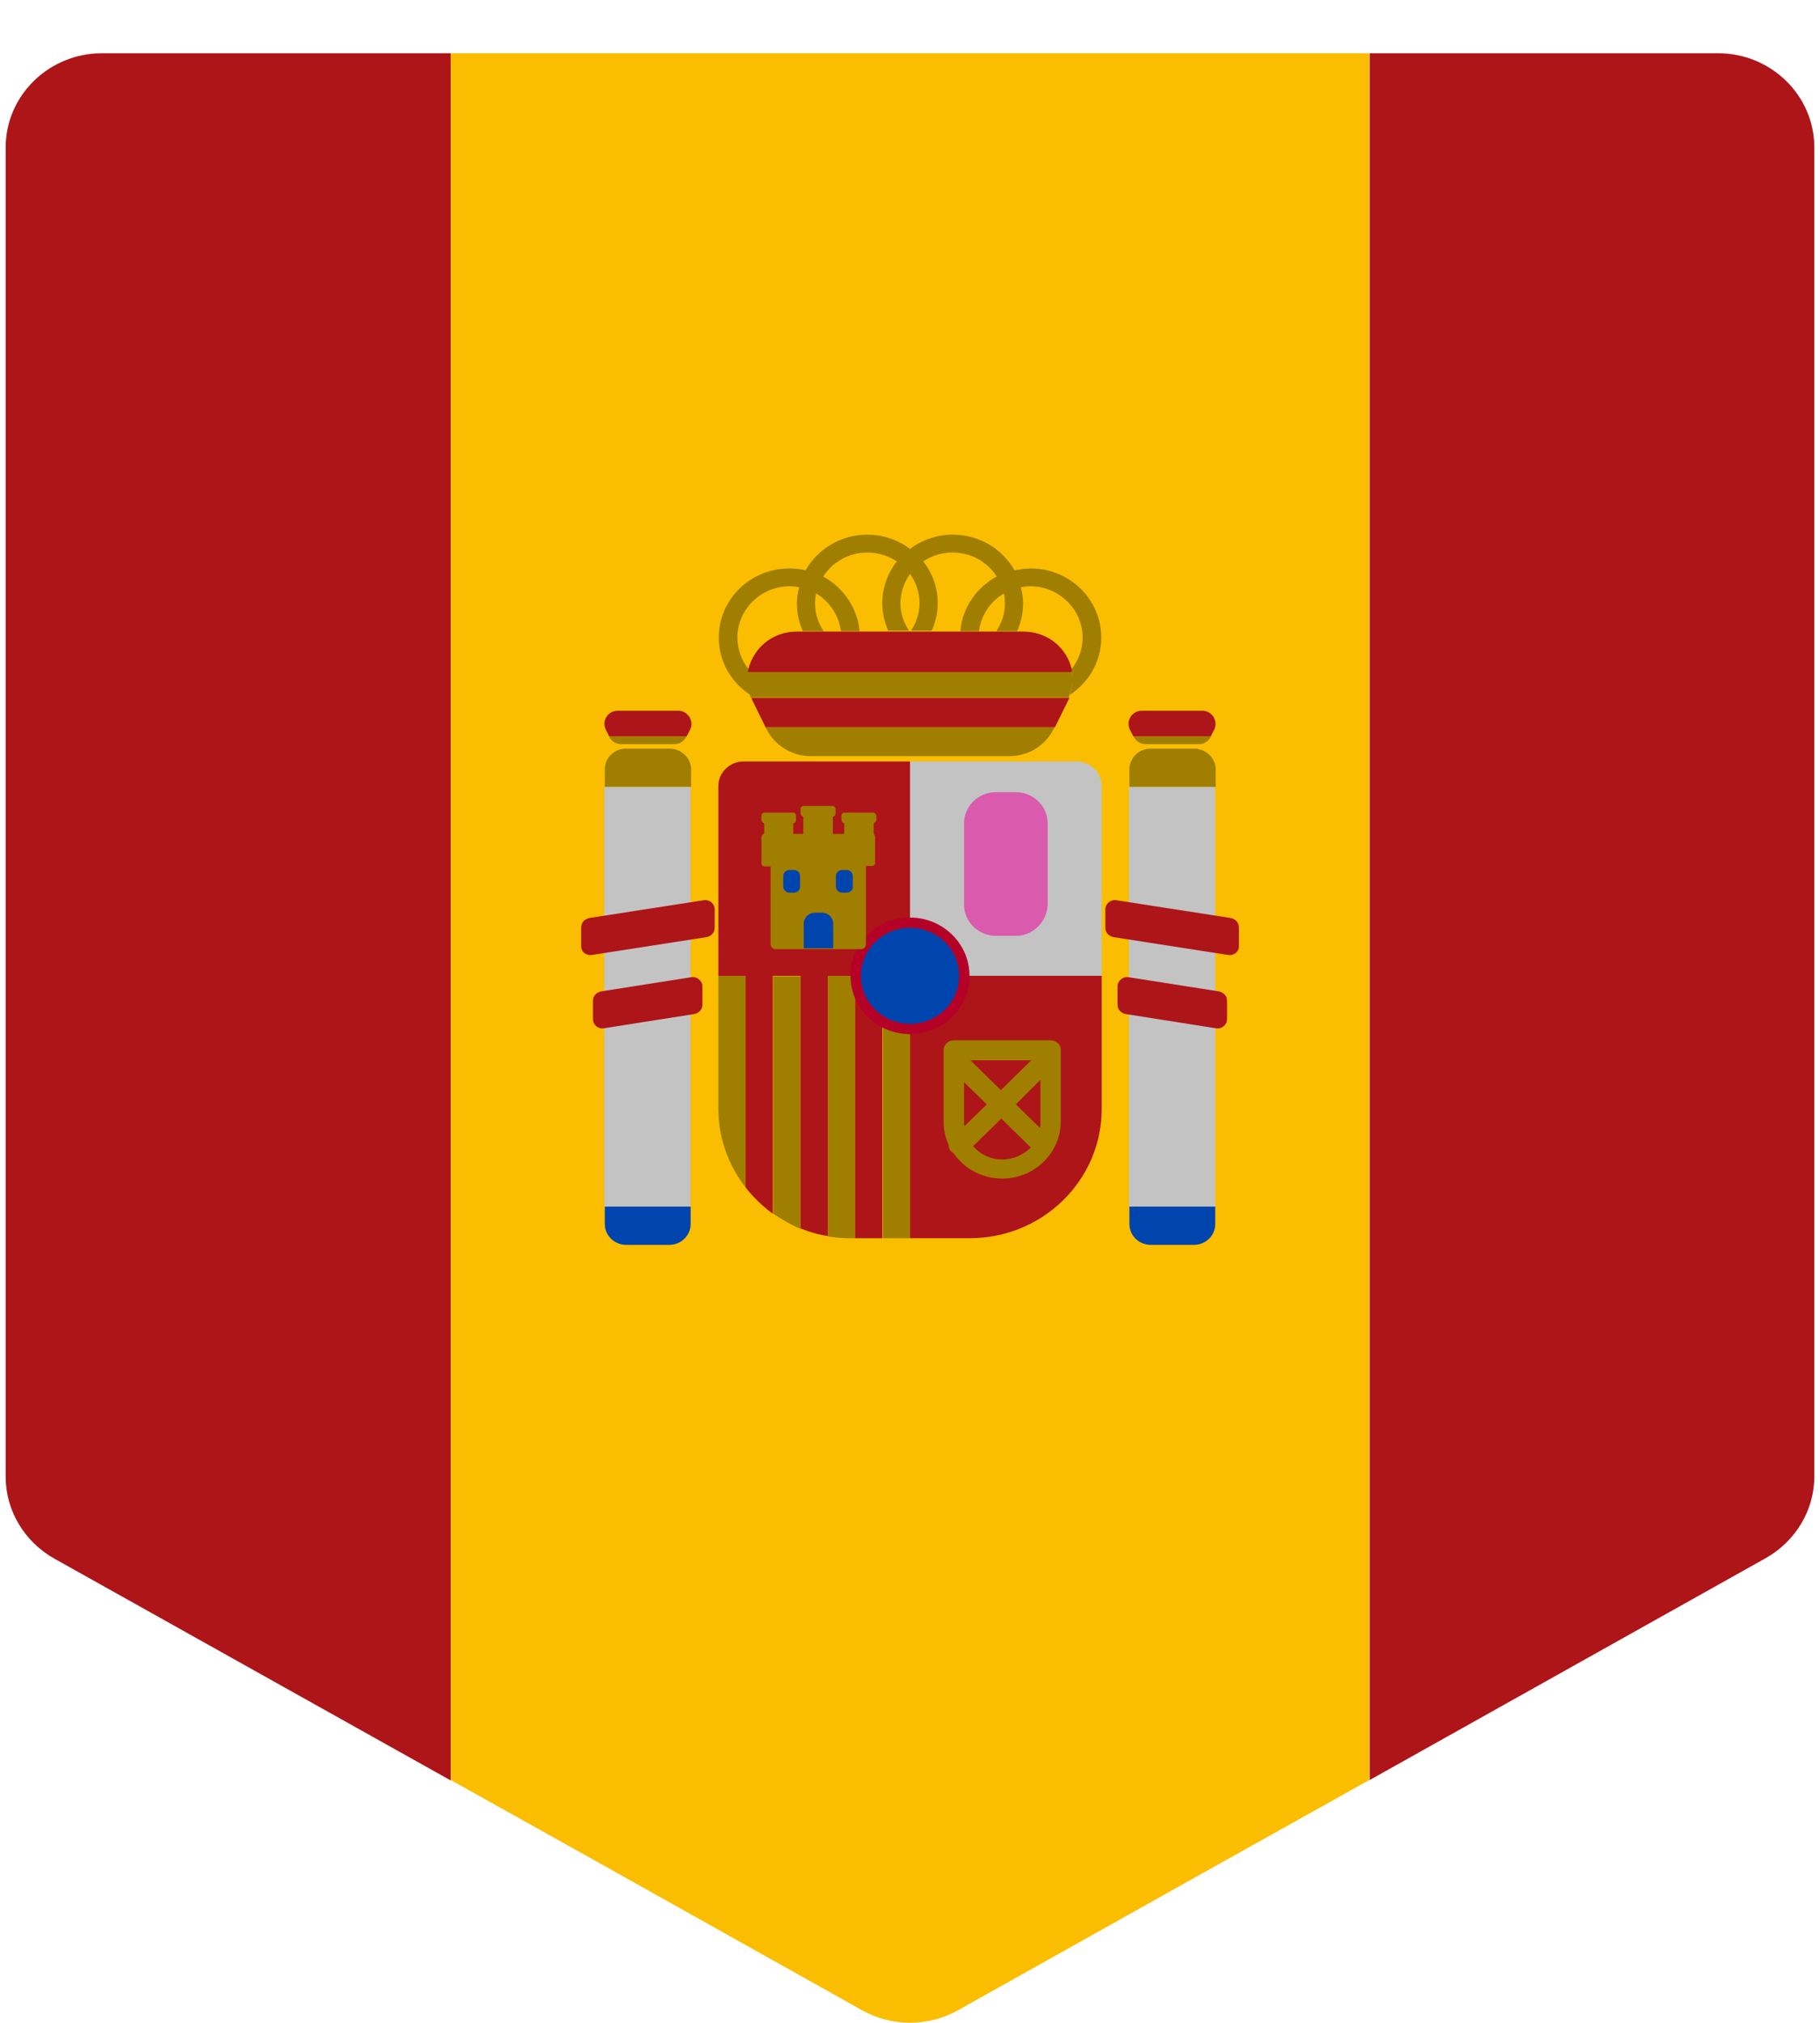
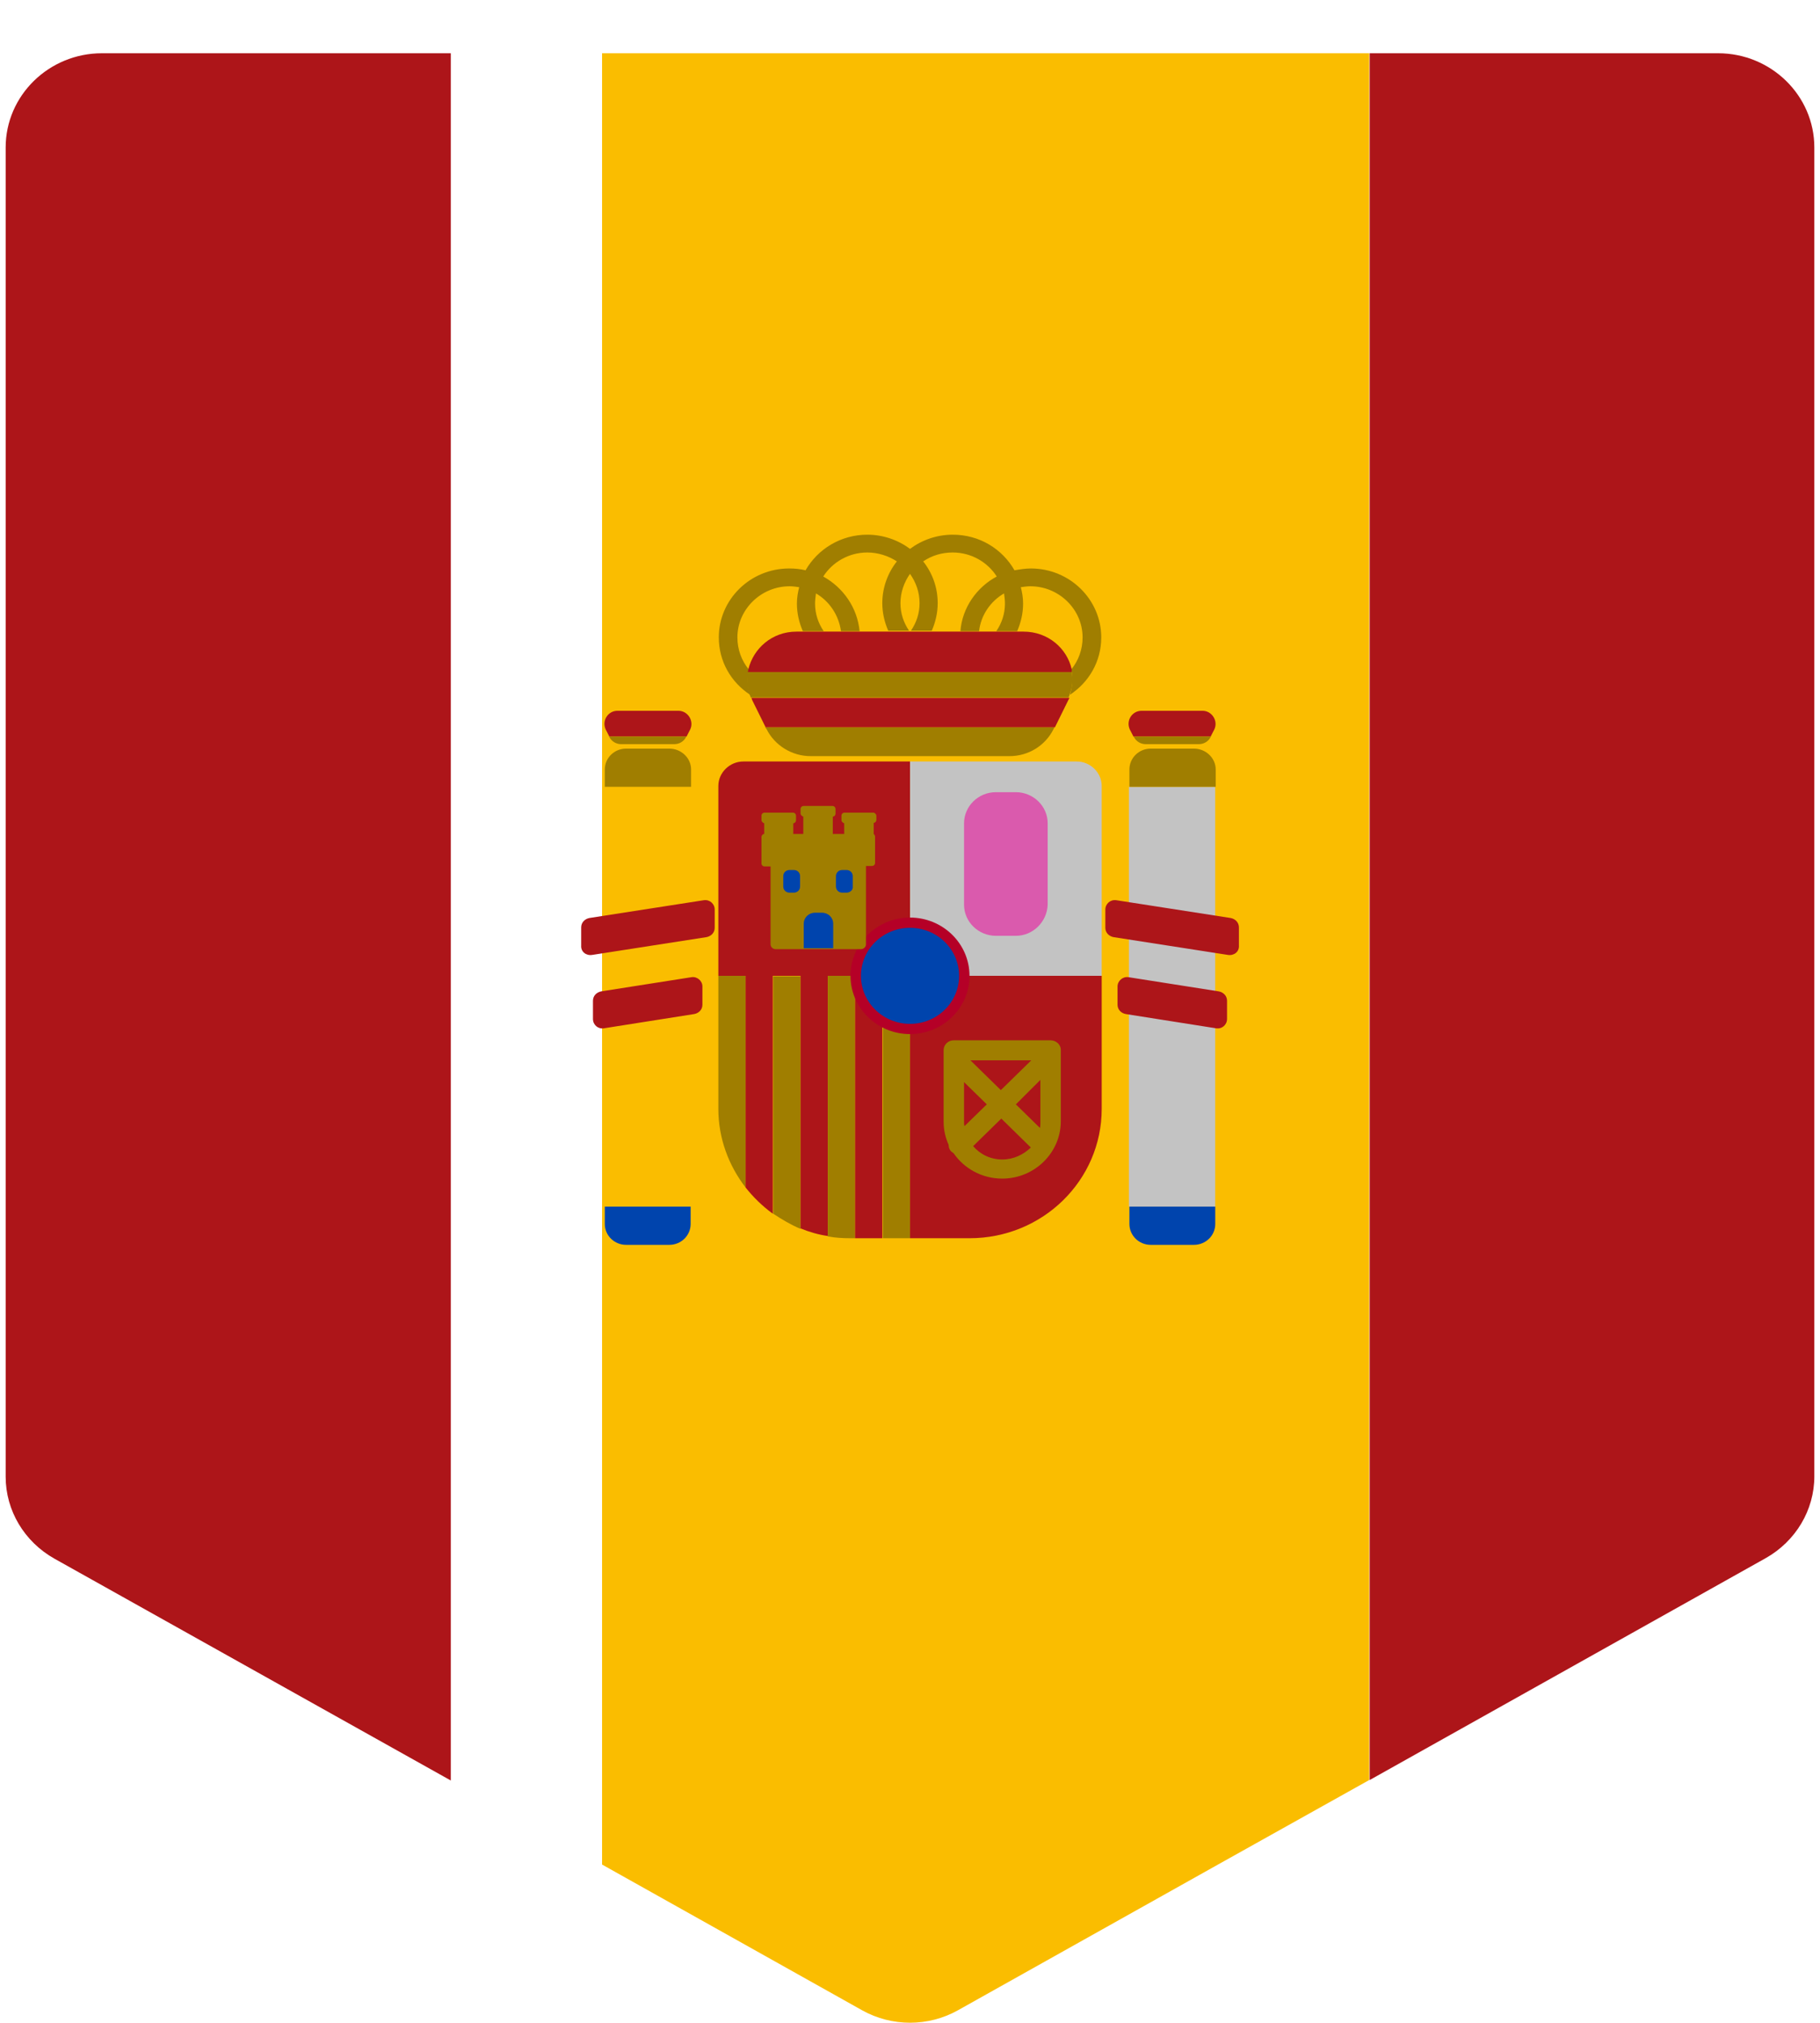
<svg xmlns="http://www.w3.org/2000/svg" width="36" height="40" viewBox="0 0 36 40" fill="none">
  <g clip-path="url(#clip0_450_8557)">
    <path d="M2.017 1.053C0.966 1.053 0.112 1.889 0.112 2.917V29.201C0.112 29.87 0.481 30.485 1.074 30.82L8.917 35.208V1.053H2.017Z" fill="#AD1519" />
    <path d="M34.926 30.811C35.519 30.477 35.888 29.861 35.888 29.193V2.917C35.888 1.889 35.034 1.053 33.983 1.053H27.092V35.199L34.926 30.811Z" fill="#AD1519" />
-     <path d="M11.909 1.053H8.917V35.199L11.909 36.87L17.057 39.754C17.641 40.079 18.36 40.079 18.944 39.754L24.092 36.87L27.083 35.199V1.053H24.092H11.909Z" fill="#FABD00" />
-     <path d="M13.66 15.559H11.953V23.86H13.66V15.559Z" fill="#C3C3C3" />
+     <path d="M11.909 1.053V35.199L11.909 36.87L17.057 39.754C17.641 40.079 18.36 40.079 18.944 39.754L24.092 36.87L27.083 35.199V1.053H24.092H11.909Z" fill="#FABD00" />
    <path d="M24.037 15.559H22.33V23.86H24.037V15.559Z" fill="#C3C3C3" />
    <path d="M13.239 14.803H12.385C12.152 14.803 11.963 14.987 11.963 15.216V15.559H13.67V15.216C13.67 14.987 13.472 14.803 13.239 14.803Z" fill="#A07E00" />
    <path d="M23.616 14.803H22.762C22.529 14.803 22.34 14.987 22.34 15.216V15.559H24.047V15.216C24.047 14.987 23.849 14.803 23.616 14.803Z" fill="#A07E00" />
    <path d="M13.67 23.86H11.963V24.203C11.963 24.432 12.152 24.616 12.385 24.616H13.239C13.472 24.616 13.661 24.432 13.661 24.203V23.86H13.67Z" fill="#0044AD" />
    <path d="M24.047 23.86H22.34V24.203C22.34 24.432 22.529 24.616 22.762 24.616H23.616C23.849 24.616 24.038 24.432 24.038 24.203V23.86H24.047Z" fill="#0044AD" />
    <path d="M18 15.058H14.703C14.434 15.058 14.209 15.278 14.209 15.541V19.296H18V15.058Z" fill="#AD1519" />
    <path d="M21.792 19.296V15.541C21.792 15.278 21.568 15.058 21.298 15.058H18.001V19.296H21.792Z" fill="#C3C3C3" />
    <path d="M14.748 19.296H14.209V21.925C14.209 22.514 14.416 23.051 14.748 23.482V19.296Z" fill="#A07E00" />
    <path d="M14.748 19.296V23.482C14.901 23.675 15.081 23.851 15.287 24.001V19.296H14.748Z" fill="#AD1519" />
    <path d="M15.296 19.296V24.001C15.467 24.115 15.646 24.221 15.835 24.3V19.305H15.296V19.296Z" fill="#A07E00" />
    <path d="M15.835 19.296V24.291C16.006 24.361 16.185 24.414 16.374 24.441V19.288H15.835V19.296Z" fill="#AD1519" />
    <path d="M16.374 19.296V24.449C16.518 24.476 16.671 24.485 16.823 24.485H16.913V19.296H16.374Z" fill="#A07E00" />
    <path d="M17.452 19.296H16.913V24.485H17.452V19.296Z" fill="#AD1519" />
    <path d="M18.001 19.296H17.462V24.485H18.001V19.296Z" fill="#A07E00" />
    <path d="M18.001 19.296V24.485H19.178C20.624 24.485 21.792 23.341 21.792 21.926V19.296H18.001Z" fill="#AD1519" />
    <path d="M18 20.448C18.65 20.448 19.177 19.933 19.177 19.296C19.177 18.66 18.65 18.144 18 18.144C17.35 18.144 16.823 18.66 16.823 19.296C16.823 19.933 17.35 20.448 18 20.448Z" fill="#B50027" />
    <path d="M18.001 20.246C18.537 20.246 18.971 19.821 18.971 19.296C18.971 18.772 18.537 18.347 18.001 18.347C17.465 18.347 17.03 18.772 17.03 19.296C17.03 19.821 17.465 20.246 18.001 20.246Z" fill="#0044AD" />
    <path d="M17.273 16.069H16.707C16.671 16.069 16.644 16.095 16.644 16.131V16.218C16.644 16.245 16.671 16.271 16.698 16.28V16.491H16.473V16.148C16.5 16.148 16.527 16.122 16.527 16.087V15.999C16.527 15.963 16.5 15.937 16.464 15.937H15.898C15.862 15.937 15.835 15.963 15.835 15.999V16.087C15.835 16.113 15.862 16.139 15.889 16.148V16.491H15.691V16.28C15.718 16.28 15.745 16.254 15.745 16.218V16.131C15.745 16.095 15.718 16.069 15.682 16.069H15.125C15.089 16.069 15.062 16.095 15.062 16.131V16.218C15.062 16.245 15.089 16.271 15.116 16.28V16.491C15.089 16.491 15.062 16.517 15.062 16.553V17.072C15.062 17.107 15.089 17.133 15.125 17.133H15.242V18.672C15.242 18.725 15.287 18.769 15.341 18.769H17.03C17.084 18.769 17.129 18.725 17.129 18.672V17.124H17.246C17.282 17.124 17.309 17.098 17.309 17.063V16.544C17.309 16.526 17.3 16.509 17.282 16.491V16.271C17.309 16.271 17.335 16.245 17.335 16.21V16.122C17.327 16.095 17.3 16.069 17.273 16.069Z" fill="#A07E00" />
    <path d="M16.473 18.751H15.898V18.267C15.898 18.144 15.996 18.048 16.122 18.048H16.257C16.383 18.048 16.481 18.144 16.481 18.267V18.751H16.473Z" fill="#0044AD" />
    <path d="M15.7 17.652H15.619C15.547 17.652 15.493 17.599 15.493 17.529V17.326C15.493 17.256 15.547 17.203 15.619 17.203H15.7C15.772 17.203 15.826 17.256 15.826 17.326V17.529C15.826 17.599 15.772 17.652 15.7 17.652Z" fill="#0044AD" />
    <path d="M16.742 17.652H16.661C16.589 17.652 16.535 17.599 16.535 17.529V17.326C16.535 17.256 16.589 17.203 16.661 17.203H16.742C16.814 17.203 16.868 17.256 16.868 17.326V17.529C16.877 17.599 16.814 17.652 16.742 17.652Z" fill="#0044AD" />
    <path d="M24.29 18.883L22.026 18.531C21.936 18.514 21.864 18.443 21.864 18.347V17.986C21.864 17.872 21.963 17.784 22.08 17.801L24.344 18.153C24.434 18.171 24.506 18.241 24.506 18.338V18.698C24.515 18.821 24.407 18.901 24.29 18.883Z" fill="#AD1519" />
    <path d="M24.055 20.334L22.267 20.052C22.177 20.035 22.105 19.965 22.105 19.868V19.507C22.105 19.393 22.213 19.305 22.321 19.323L24.109 19.604C24.199 19.622 24.271 19.692 24.271 19.789V20.149C24.271 20.264 24.172 20.352 24.055 20.334Z" fill="#AD1519" />
    <path d="M11.711 18.883L13.975 18.531C14.065 18.514 14.137 18.443 14.137 18.347V17.986C14.137 17.872 14.038 17.784 13.921 17.801L11.657 18.153C11.568 18.171 11.496 18.241 11.496 18.338V18.698C11.487 18.821 11.595 18.901 11.711 18.883Z" fill="#AD1519" />
    <path d="M11.944 20.334L13.732 20.052C13.822 20.035 13.894 19.965 13.894 19.868V19.507C13.894 19.393 13.786 19.305 13.678 19.323L11.89 19.604C11.8 19.622 11.729 19.692 11.729 19.789V20.149C11.729 20.264 11.827 20.352 11.944 20.334Z" fill="#AD1519" />
    <path d="M13.652 14.425C13.733 14.258 13.607 14.055 13.418 14.055H12.215C12.026 14.055 11.9 14.249 11.981 14.425L12.053 14.565H13.58L13.652 14.425Z" fill="#AD1519" />
    <path d="M12.044 14.565L12.053 14.574C12.098 14.662 12.188 14.715 12.287 14.715H13.338C13.437 14.715 13.526 14.662 13.571 14.574L13.58 14.565H12.044Z" fill="#A07E00" />
    <path d="M24.019 14.425C24.1 14.258 23.974 14.055 23.786 14.055H22.582C22.393 14.055 22.267 14.249 22.348 14.425L22.42 14.565H23.947L24.019 14.425Z" fill="#AD1519" />
    <path d="M22.42 14.565L22.429 14.574C22.474 14.662 22.564 14.715 22.663 14.715H23.714C23.812 14.715 23.902 14.662 23.947 14.574L23.956 14.565H22.42Z" fill="#A07E00" />
    <path d="M20.39 11.241C20.282 11.241 20.174 11.259 20.067 11.277C19.824 10.854 19.375 10.573 18.845 10.573C18.53 10.573 18.234 10.679 18 10.854C17.767 10.679 17.47 10.573 17.156 10.573C16.635 10.573 16.176 10.854 15.934 11.277C15.826 11.25 15.718 11.241 15.61 11.241C14.838 11.241 14.218 11.857 14.218 12.604C14.218 13.079 14.46 13.492 14.838 13.739C14.775 13.572 14.775 13.396 14.811 13.238C14.667 13.062 14.586 12.842 14.586 12.604C14.586 12.05 15.053 11.593 15.619 11.593C15.682 11.593 15.745 11.602 15.808 11.611C15.781 11.716 15.763 11.822 15.763 11.936C15.763 12.13 15.808 12.314 15.88 12.481H16.293C16.185 12.323 16.122 12.138 16.122 11.936C16.122 11.866 16.131 11.804 16.14 11.734C16.41 11.892 16.59 12.165 16.635 12.481H17.003C16.958 12.015 16.68 11.62 16.284 11.4C16.464 11.118 16.787 10.925 17.156 10.925C17.371 10.925 17.578 10.995 17.74 11.101C17.56 11.329 17.452 11.62 17.452 11.927C17.452 12.121 17.497 12.305 17.569 12.472H17.982C17.874 12.314 17.811 12.13 17.811 11.927C17.811 11.716 17.883 11.514 18 11.347C18.117 11.514 18.189 11.707 18.189 11.927C18.189 12.13 18.126 12.314 18.018 12.472H18.431C18.503 12.305 18.548 12.121 18.548 11.927C18.548 11.611 18.44 11.329 18.261 11.101C18.431 10.986 18.629 10.925 18.845 10.925C19.213 10.925 19.537 11.118 19.716 11.4C19.321 11.611 19.033 12.015 18.997 12.481H19.366C19.402 12.165 19.59 11.892 19.86 11.734C19.869 11.795 19.878 11.866 19.878 11.936C19.878 12.138 19.815 12.323 19.707 12.481H20.12C20.192 12.314 20.237 12.13 20.237 11.936C20.237 11.822 20.219 11.716 20.192 11.611C20.255 11.602 20.318 11.593 20.381 11.593C20.947 11.593 21.414 12.05 21.414 12.604C21.414 12.842 21.333 13.062 21.19 13.238C21.226 13.396 21.217 13.572 21.163 13.739C21.54 13.492 21.783 13.079 21.783 12.604C21.783 11.857 21.163 11.241 20.39 11.241Z" fill="#A07E00" />
    <path d="M15.162 14.416C15.323 14.741 15.665 14.952 16.033 14.952H19.968C20.346 14.952 20.678 14.741 20.84 14.416L20.858 14.381H15.135L15.162 14.416Z" fill="#A07E00" />
    <path d="M21.199 13.238C21.109 12.824 20.732 12.49 20.247 12.49H20.13H19.707H19.366H18.998H18.432H18.018H17.982H17.569H17.003H16.635H16.293H15.88H15.754C15.269 12.49 14.901 12.824 14.802 13.238C14.802 13.255 14.793 13.273 14.793 13.29H21.199C21.199 13.273 21.199 13.255 21.199 13.238Z" fill="#AD1519" />
    <path d="M14.883 13.853L15.144 14.381H20.867L21.127 13.853C21.136 13.835 21.145 13.818 21.154 13.8H14.865C14.865 13.809 14.874 13.835 14.883 13.853Z" fill="#AD1519" />
    <path d="M21.199 13.29H14.793C14.766 13.44 14.775 13.589 14.829 13.739C14.838 13.756 14.847 13.774 14.847 13.791H21.136C21.145 13.774 21.154 13.756 21.154 13.739C21.217 13.589 21.226 13.44 21.199 13.29Z" fill="#A07E00" />
    <path d="M20.094 18.505H19.698C19.357 18.505 19.069 18.232 19.069 17.889V16.28C19.069 15.946 19.348 15.665 19.698 15.665H20.094C20.435 15.665 20.723 15.937 20.723 16.28V17.889C20.713 18.224 20.435 18.505 20.094 18.505Z" fill="#DA5AAD" />
    <path d="M20.776 20.571H18.863C18.755 20.571 18.665 20.659 18.665 20.765V22.181C18.665 22.348 18.701 22.497 18.764 22.638C18.764 22.691 18.782 22.743 18.827 22.779C18.836 22.787 18.854 22.796 18.863 22.805C19.069 23.104 19.42 23.306 19.824 23.306C20.462 23.306 20.983 22.796 20.983 22.172V20.756C20.983 20.659 20.893 20.571 20.776 20.571ZM19.069 22.189V21.398L19.519 21.838L19.078 22.268C19.069 22.242 19.069 22.216 19.069 22.189ZM19.195 20.967H20.399L19.797 21.556L19.195 20.967ZM20.579 21.354V22.189C20.579 22.233 20.579 22.268 20.57 22.304L20.094 21.838L20.579 21.354ZM19.824 22.928C19.59 22.928 19.384 22.823 19.249 22.664L19.806 22.119L20.39 22.691C20.246 22.831 20.049 22.928 19.824 22.928Z" fill="#A07E00" />
  </g>
  <defs>
    <clipPath id="clip0_450_8557">
      <rect width="36" height="40" fill="white" />
    </clipPath>
  </defs>
</svg>